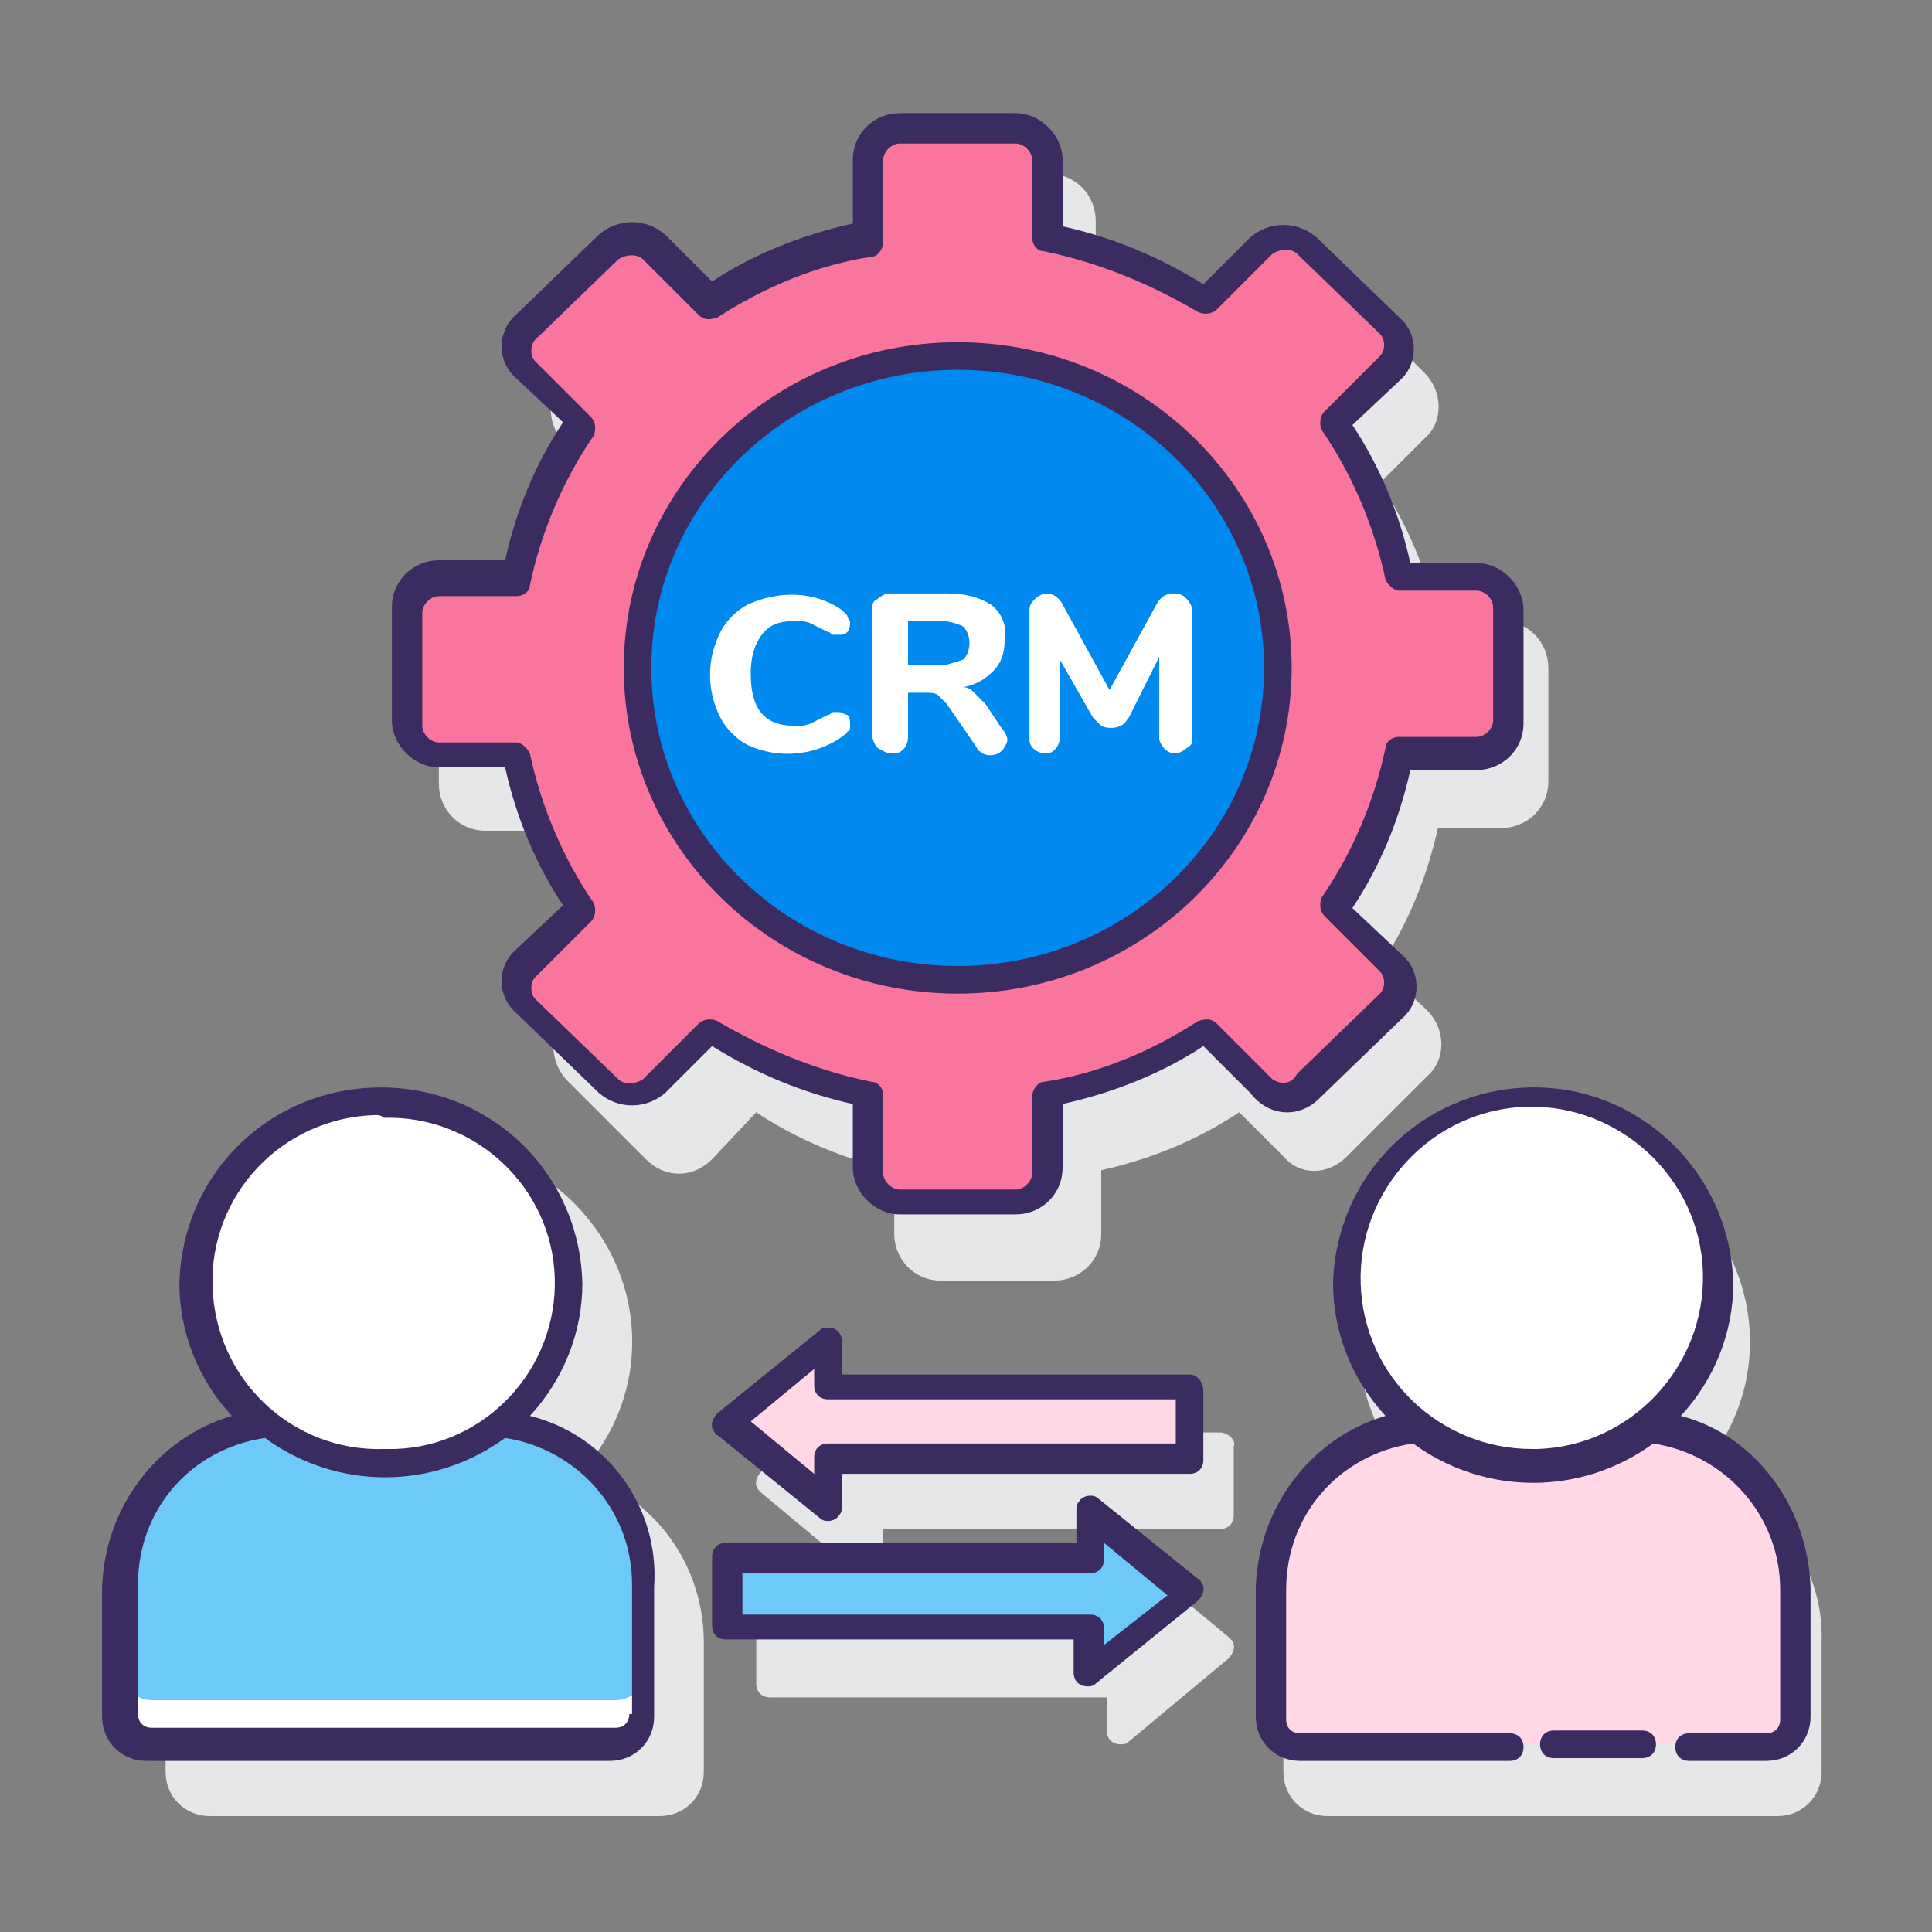
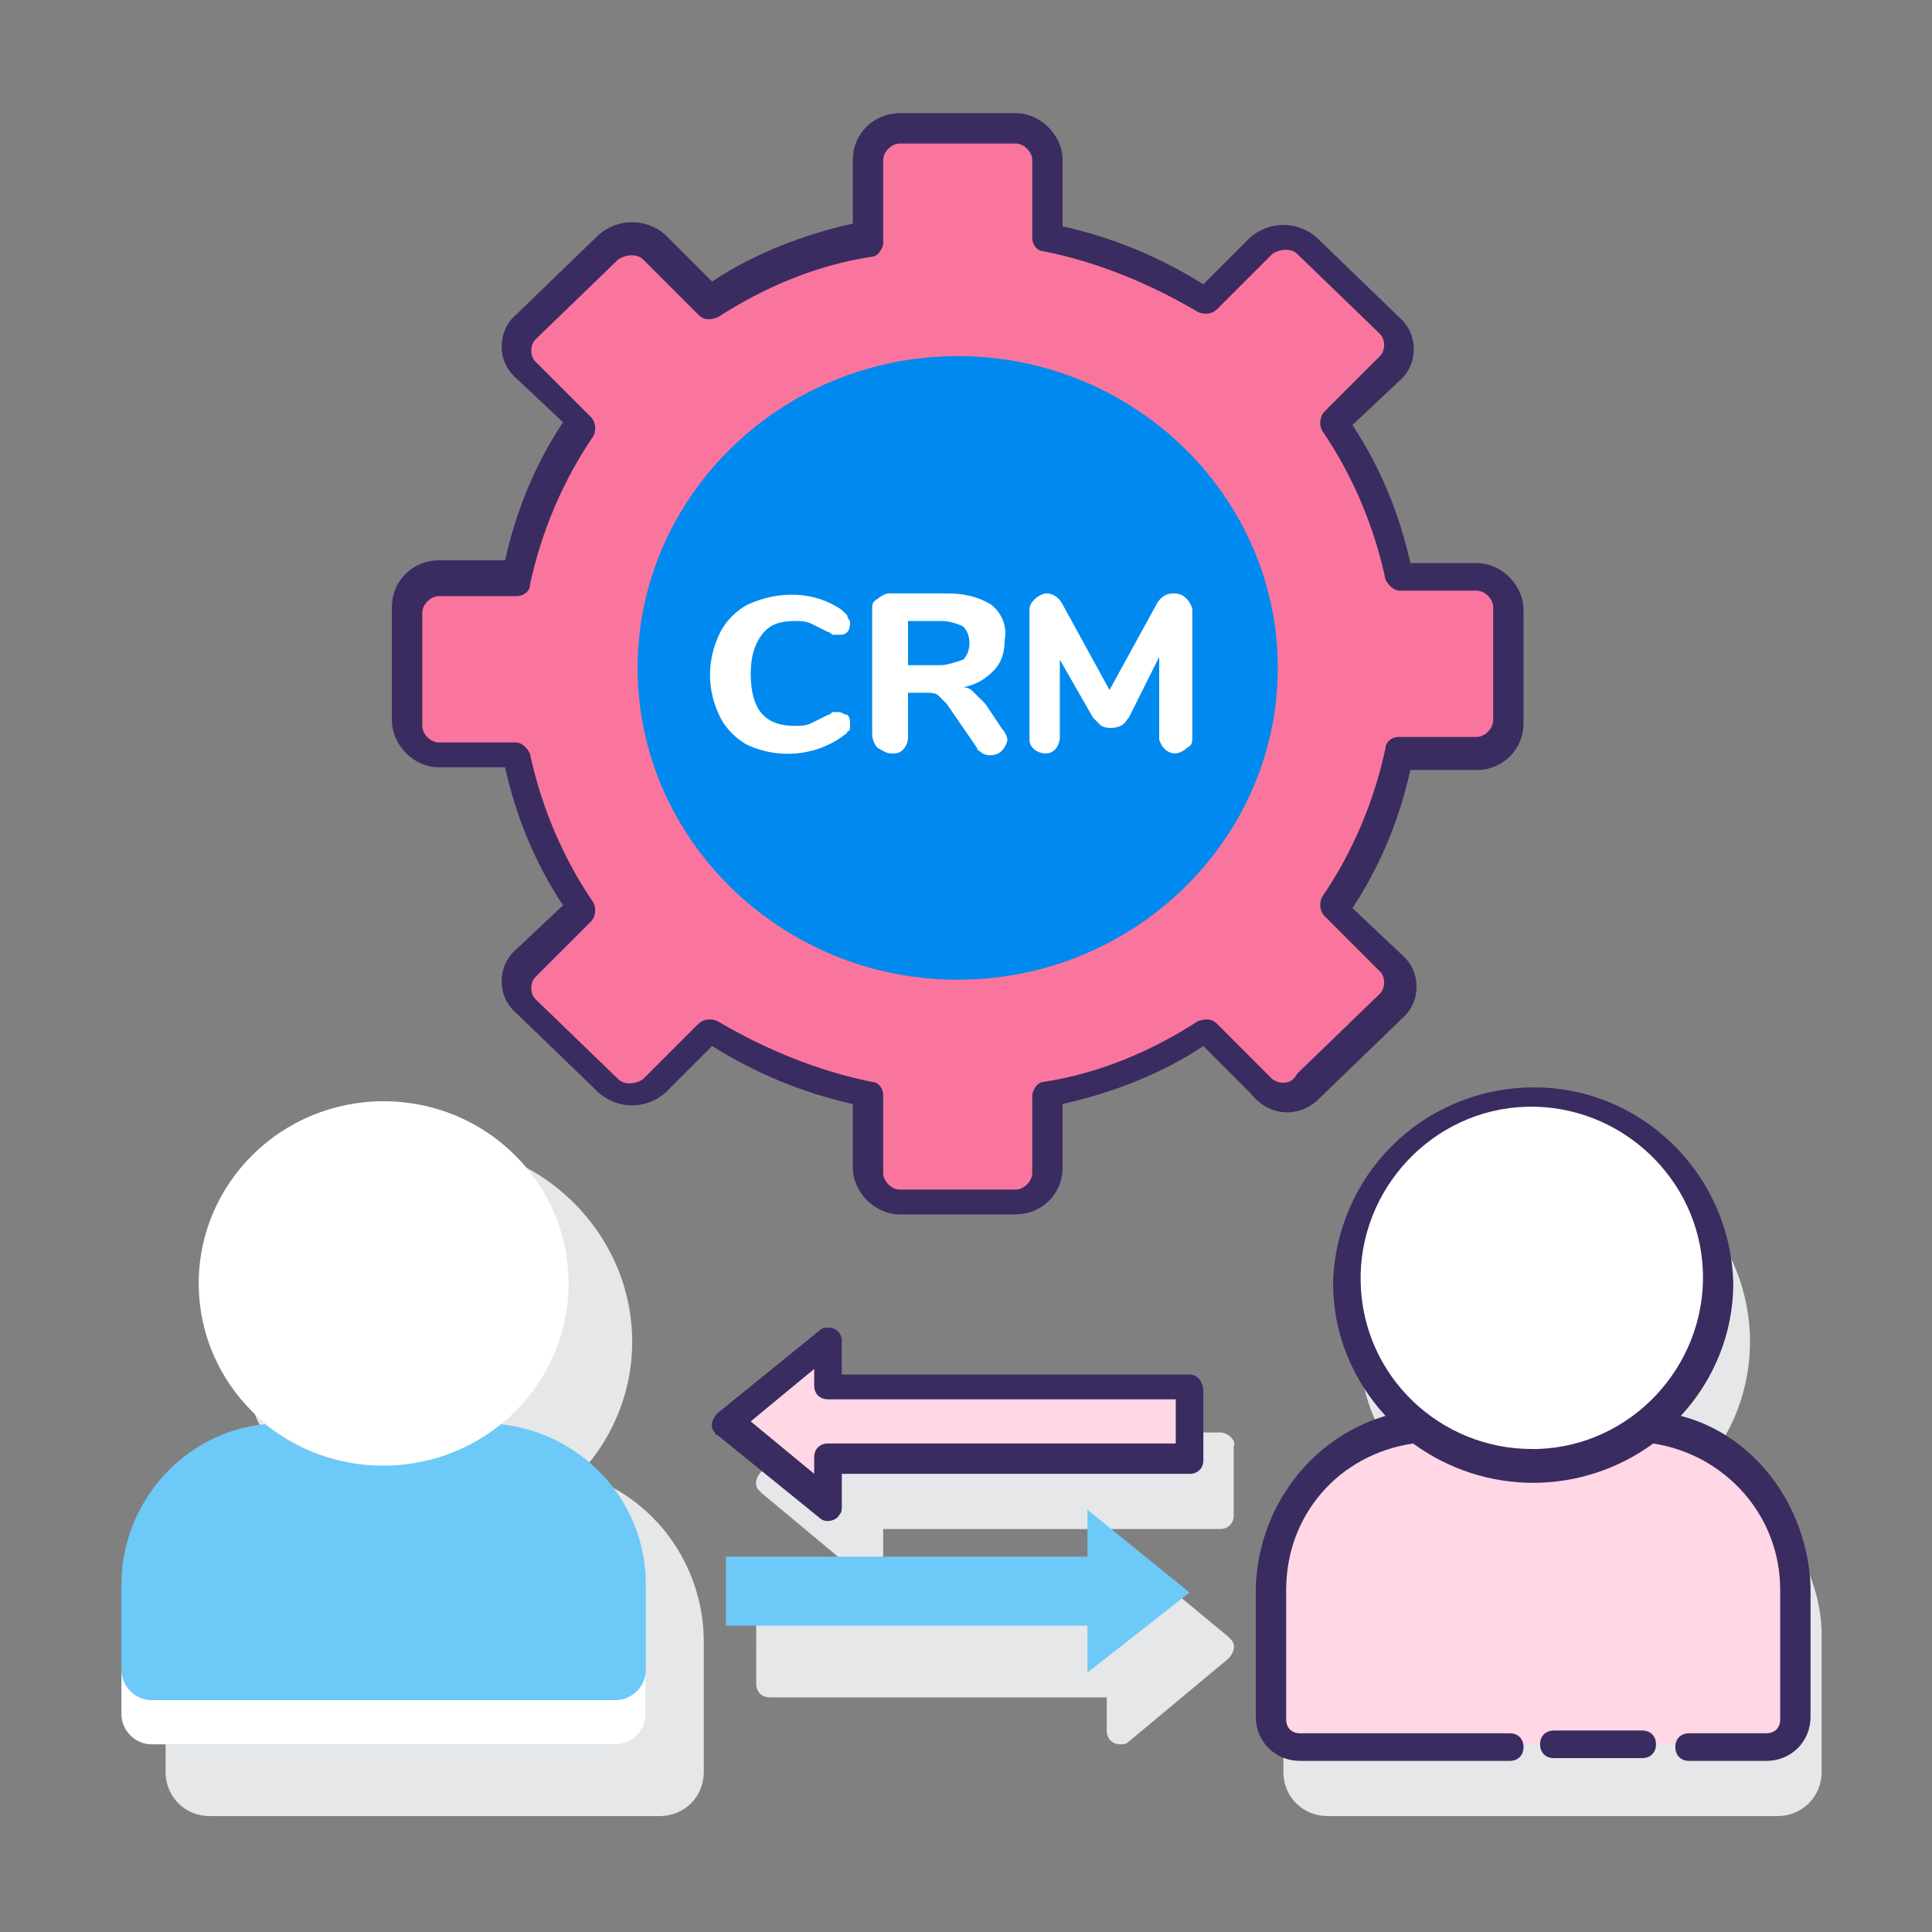
<svg xmlns="http://www.w3.org/2000/svg" version="1.1" id="Layer_1" x="0px" y="0px" viewBox="0 0 70 70" style="enable-background:new 0 0 70 70;" xml:space="preserve">
  <rect x="0" y="0" width="70" height="70" fill="#808080" stroke="none" />
  <style type="text/css">
	.st0{fill:#E6E7E8;}
	.st1{fill:#FFD7E5;}
	.st2{fill:#FFFFFF;}
	.st3{fill:#6DC9F7;}
	.st4{fill:#0089EF;}
	.st5{fill:#FA759E;}
	.st6{fill:#3A2C60;}
</style>
  <path class="st0" d="M61.5,53.4c2.7-2.9,2.5-7.3-0.4-10c-2.9-2.7-7.3-2.5-10,0.4c-2.5,2.7-2.5,6.9,0,9.6c-2.7,0.8-4.6,3.3-4.6,6.1  v4.7c0,0.9,0.7,1.6,1.6,1.6l0,0h16.3c0.9,0,1.6-0.7,1.6-1.6l0,0v-4.7C66.1,56.7,64.2,54.2,61.5,53.4L61.5,53.4z" />
  <path class="st0" d="M21,53.4c2.7-2.9,2.5-7.3-0.4-10c-2.9-2.7-7.3-2.5-10,0.4c-2.5,2.7-2.5,6.9,0,9.6C7.9,54.2,6,56.7,6,59.5v4.7  c0,0.9,0.7,1.6,1.6,1.6l0,0h16.3c0.9,0,1.6-0.7,1.6-1.6l0,0v-4.7C25.5,56.7,23.7,54.2,21,53.4z" />
-   <path class="st0" d="M48.8,41.9l2.9-2.9c0.7-0.6,0.7-1.7,0-2.4c0,0,0,0,0,0L50,35c1-1.5,1.7-3.2,2.1-5h2.3c0.9,0,1.7-0.7,1.7-1.7  v-4.1c0-0.9-0.7-1.7-1.7-1.7h-2.3c-0.4-1.8-1.1-3.5-2.1-5l1.6-1.6c0.7-0.6,0.7-1.7,0-2.4c0,0,0,0,0,0l-2.9-2.9  c-0.7-0.6-1.7-0.6-2.4,0l-1.6,1.6c-1.5-1-3.2-1.7-5-2.1V8c0-0.9-0.7-1.7-1.7-1.7H34c-0.9,0-1.7,0.7-1.7,1.7v2.3  c-1.8,0.4-3.5,1.1-5,2.1l-1.6-1.7c-0.7-0.6-1.7-0.6-2.4,0l-2.9,2.9c-0.6,0.7-0.6,1.7,0,2.4l1.6,1.6c-1,1.5-1.7,3.2-2.1,5h-2.3  c-0.9,0-1.7,0.7-1.7,1.7v4.1c0,0.9,0.7,1.7,1.7,1.7H20c0.4,1.8,1.1,3.5,2.1,5l-1.6,1.6c-0.6,0.7-0.6,1.7,0,2.4l2.9,2.9  c0.7,0.7,1.7,0.7,2.4,0l1.6-1.7c1.5,1,3.2,1.7,5,2.1v2.3c0,0.9,0.7,1.7,1.7,1.7h4.1c0.9,0,1.7-0.7,1.7-1.7v-2.3  c1.8-0.4,3.5-1.1,5-2.1l1.6,1.6C47.1,42.6,48.1,42.6,48.8,41.9z" />
  <path class="st0" d="M41,56.4c-0.2-0.2-0.6-0.2-0.7,0.1c-0.1,0.1-0.1,0.2-0.1,0.3V58H27.9c-0.3,0-0.5,0.2-0.5,0.5V61  c0,0.3,0.2,0.5,0.5,0.5h12.2v1.2c0,0.3,0.2,0.5,0.5,0.5c0.1,0,0.2,0,0.3-0.1l3.6-3c0.2-0.2,0.3-0.5,0.1-0.7c0,0,0,0-0.1-0.1L41,56.4  z" />
  <path class="st0" d="M44.2,51.9H32v-1.2c0-0.3-0.2-0.5-0.5-0.5c-0.1,0-0.2,0-0.3,0.1l-3.6,3c-0.2,0.2-0.3,0.5-0.1,0.7  c0,0,0,0,0.1,0.1l3.6,3c0.1,0.1,0.2,0.1,0.3,0.1c0.1,0,0.2,0,0.2-0.1c0.2-0.1,0.3-0.3,0.3-0.5v-1.2h12.2c0.3,0,0.5-0.2,0.5-0.5v-2.5  C44.8,52.2,44.5,51.9,44.2,51.9L44.2,51.9z" />
  <path class="st1" d="M59.8,51.6c-2.5,2-6,2-8.5,0c-3,0.3-5.2,2.9-5.2,5.8v4.7c0,0.6,0.5,1.1,1.1,1.1H64c0.6,0,1.1-0.5,1.1-1.1v-4.7  C65,54.4,62.8,51.9,59.8,51.6z" />
  <ellipse class="st2" cx="55.5" cy="46.5" rx="6.7" ry="6.6" />
  <path class="st3" d="M18.1,51.6c-2.5,2-6,2-8.5,0c-3,0.3-5.2,2.9-5.2,5.8v4.7c0,0.6,0.5,1.1,1.1,1.1h16.8c0.6,0,1.1-0.5,1.1-1.1  v-4.7C23.4,54.4,21.1,51.9,18.1,51.6z" />
  <path class="st2" d="M22.3,61.6H5.5c-0.6,0-1.1-0.5-1.1-1.1c0,0,0,0,0,0v1.6c0,0.6,0.5,1.1,1.1,1.1c0,0,0,0,0,0h16.8  c0.6,0,1.1-0.5,1.1-1.1c0,0,0,0,0,0v-1.6C23.4,61.1,22.9,61.6,22.3,61.6C22.3,61.6,22.3,61.6,22.3,61.6L22.3,61.6z" />
  <ellipse class="st2" cx="13.9" cy="46.5" rx="6.7" ry="6.6" />
  <ellipse class="st4" cx="34.7" cy="24.2" rx="11.6" ry="11.3" />
  <path class="st2" d="M27.1,27c-0.4-0.2-0.8-0.6-1-1c-0.5-1-0.5-2.1,0-3.1c0.2-0.4,0.6-0.8,1-1c1.1-0.5,2.4-0.5,3.4,0.2  c0.1,0.1,0.1,0.1,0.2,0.2c0,0.1,0.1,0.2,0.1,0.2c0,0.1,0,0.3-0.1,0.4c-0.1,0.1-0.2,0.1-0.3,0.1c-0.1,0-0.1,0-0.2,0  c-0.1,0-0.1-0.1-0.2-0.1c-0.2-0.1-0.4-0.2-0.6-0.3c-0.2-0.1-0.4-0.1-0.6-0.1c-0.5,0-0.9,0.1-1.2,0.5c-0.3,0.4-0.4,0.9-0.4,1.4  c0,1.3,0.5,1.9,1.6,1.9c0.2,0,0.4,0,0.6-0.1c0.2-0.1,0.4-0.2,0.6-0.3c0.1,0,0.1-0.1,0.2-0.1c0.1,0,0.1,0,0.2,0  c0.1,0,0.2,0.1,0.3,0.1c0.1,0.1,0.1,0.2,0.1,0.4c0,0.1,0,0.2-0.1,0.2c0,0.1-0.1,0.1-0.2,0.2C29.5,27.4,28.2,27.5,27.1,27L27.1,27z" />
  <path class="st2" d="M36.5,26.8c0,0.1-0.1,0.3-0.2,0.4c-0.2,0.2-0.5,0.2-0.7,0.1c-0.1-0.1-0.2-0.1-0.2-0.2l-1.1-1.6  c-0.1-0.1-0.2-0.2-0.3-0.3c-0.1-0.1-0.3-0.1-0.4-0.1h-0.7v1.6c0,0.3-0.2,0.6-0.5,0.6c0,0-0.1,0-0.1,0c-0.2,0-0.3-0.1-0.5-0.2  c-0.1-0.1-0.2-0.3-0.2-0.5v-4.5c0-0.2,0-0.3,0.2-0.4c0.1-0.1,0.3-0.2,0.4-0.2h2.1c0.6,0,1.1,0.1,1.6,0.4c0.4,0.3,0.6,0.8,0.5,1.3  c0,0.4-0.1,0.8-0.4,1.1c-0.3,0.3-0.6,0.5-1.1,0.6c0.2,0,0.3,0.1,0.4,0.2c0.1,0.1,0.3,0.3,0.4,0.4l0.6,0.9  C36.4,26.5,36.5,26.7,36.5,26.8L36.5,26.8z M34.9,23.9c0.3-0.3,0.3-0.9,0-1.2c0,0,0,0,0,0c-0.2-0.1-0.5-0.2-0.8-0.2h-1.2v1.6h1.2  C34.3,24.1,34.6,24,34.9,23.9z" />
  <path class="st2" d="M43,21.7c0.1,0.1,0.2,0.3,0.2,0.4v4.6c0,0.2,0,0.3-0.2,0.4c-0.1,0.1-0.3,0.2-0.4,0.2c-0.3,0-0.5-0.2-0.6-0.5  c0,0,0,0,0-0.1v-2.9L40.9,26c-0.1,0.1-0.1,0.2-0.3,0.3c-0.2,0.1-0.5,0.1-0.7,0c-0.1-0.1-0.2-0.2-0.3-0.3l-1.2-2.1v2.8  c0,0.3-0.2,0.6-0.5,0.6c-0.3,0-0.6-0.2-0.6-0.5c0,0,0,0,0-0.1v-4.6c0-0.2,0.1-0.3,0.2-0.4c0.1-0.1,0.3-0.2,0.4-0.2  c0.3,0,0.5,0.2,0.6,0.4l1.7,3.1l1.7-3.1c0.1-0.2,0.3-0.4,0.6-0.4C42.8,21.5,42.9,21.6,43,21.7L43,21.7z" />
  <path class="st5" d="M54.7,26.3v-4.1c0-0.6-0.5-1.1-1.2-1.1h-2.8c-0.4-2-1.2-3.9-2.4-5.6l2-2c0.4-0.4,0.5-1.1,0-1.6c0,0,0,0,0,0  l-3-2.9c-0.5-0.4-1.2-0.4-1.7,0l-2,2C42,9.8,40,9,38,8.6V5.8c0-0.6-0.5-1.1-1.2-1.1h-4.2c-0.6,0-1.2,0.5-1.2,1.1v2.8  c-2,0.4-4,1.2-5.7,2.3l-2-2c-0.5-0.4-1.2-0.4-1.7,0l-3,2.9c-0.4,0.4-0.5,1.1,0,1.6c0,0,0,0,0,0l2,2c-1.2,1.7-2,3.6-2.4,5.6h-2.8  c-0.6,0-1.2,0.5-1.2,1.1v4.1c0,0.6,0.5,1.1,1.2,1.1h2.8c0.4,2,1.2,3.9,2.4,5.6l-2,2c-0.4,0.4-0.5,1.1,0,1.6c0,0,0,0,0,0l3,2.9  c0.5,0.4,1.2,0.4,1.7,0l2-2c1.8,1.1,3.7,1.9,5.7,2.3v2.8c0,0.6,0.5,1.1,1.2,1.1h4.2c0.6,0,1.2-0.5,1.2-1.1v-2.8c2-0.4,4-1.2,5.7-2.3  l2,2c0.5,0.4,1.2,0.4,1.7,0l3-2.9c0.4-0.4,0.5-1.1,0-1.6c0,0,0,0,0,0l-2-2c1.2-1.7,2-3.6,2.4-5.6h2.8C54.2,27.4,54.7,26.9,54.7,26.3  L54.7,26.3z M34.7,35.5c-6.4,0-11.6-5.1-11.6-11.3s5.2-11.3,11.6-11.3S46.3,18,46.3,24.2S41.1,35.5,34.7,35.5z" />
  <path class="st3" d="M43.1,57.7l-3.7-3v1.7H26.3v2.5h13.1v1.7L43.1,57.7z" />
  <path class="st1" d="M26.3,51.6l3.7,3v-1.7h13.1v-2.5H30v-1.7L26.3,51.6z" />
  <g>
    <path class="st6" d="M60.9,51.3c1.2-1.3,1.9-3,1.9-4.8c-0.1-4-3.4-7.2-7.4-7.1c-3.9,0.1-7,3.2-7.1,7.1c0,1.8,0.7,3.5,1.9,4.8   c-2.7,0.8-4.6,3.3-4.7,6.2v4.7c0,0.9,0.7,1.6,1.6,1.6l0,0h7.6c0.3,0,0.5-0.2,0.5-0.5c0-0.3-0.2-0.5-0.5-0.5h-7.6   c-0.3,0-0.5-0.2-0.5-0.5v-4.7c0-2.7,1.9-4.9,4.6-5.3c2.6,1.9,6.1,1.9,8.7,0c2.6,0.4,4.6,2.6,4.6,5.3v4.7c0,0.3-0.2,0.5-0.5,0.5   h-2.8c-0.3,0-0.5,0.2-0.5,0.5c0,0.3,0.2,0.5,0.5,0.5H64c0.9,0,1.6-0.7,1.6-1.6l0,0v-4.7C65.5,54.6,63.6,52,60.9,51.3z M49.3,46.5   c-0.1-3.4,2.6-6.3,6-6.4c3.4-0.1,6.3,2.6,6.4,6c0.1,3.4-2.6,6.3-6,6.4c-0.1,0-0.1,0-0.2,0C52.2,52.5,49.4,49.9,49.3,46.5L49.3,46.5   z" />
    <path class="st6" d="M59.5,62.7h-3.2c-0.3,0-0.5,0.2-0.5,0.5c0,0.3,0.2,0.5,0.5,0.5h3.2c0.3,0,0.5-0.2,0.5-0.5   C60,62.9,59.8,62.7,59.5,62.7z" />
-     <path class="st6" d="M19.2,51.3c1.2-1.3,1.9-3,1.9-4.8c-0.1-4-3.3-7.1-7.3-7.1c-4,0-7.2,3.1-7.3,7.1c0,1.8,0.7,3.5,1.9,4.8   c-2.7,0.8-4.6,3.3-4.7,6.2v4.7c0,0.9,0.7,1.6,1.6,1.6l0,0h16.8c0.9,0,1.6-0.7,1.6-1.6l0,0v-4.7C23.9,54.6,22,52,19.2,51.3   L19.2,51.3z M13.9,40.5c3.3-0.1,6.1,2.5,6.2,5.8s-2.5,6.1-5.8,6.2c-0.1,0-0.2,0-0.4,0c-3.3,0.1-6.1-2.5-6.2-5.9   c-0.1-3.3,2.5-6.1,5.9-6.2C13.7,40.4,13.8,40.4,13.9,40.5z M22.8,62.1c0,0.3-0.2,0.5-0.5,0.5H5.5c-0.3,0-0.5-0.2-0.5-0.5v-4.7   c0-2.7,1.9-4.9,4.6-5.3c2.6,1.9,6.1,1.9,8.7,0c2.6,0.4,4.6,2.6,4.6,5.3V62.1z" />
-     <path class="st6" d="M34.7,12.4c-6.7,0-12.1,5.3-12.1,11.8S28,36,34.7,36s12.1-5.3,12.1-11.8S41.4,12.4,34.7,12.4L34.7,12.4z    M34.7,35c-6.1,0-11.1-4.8-11.1-10.8s5-10.8,11.1-10.8s11.1,4.8,11.1,10.8S40.8,35,34.7,35L34.7,35z" />
    <path class="st6" d="M47.8,39.8l3-2.9c0.7-0.6,0.7-1.7,0-2.3c0,0,0,0,0,0L49,32.9c1-1.5,1.7-3.2,2.1-5h2.4c0.9,0,1.7-0.7,1.7-1.7   v-4.1c0-0.9-0.8-1.7-1.7-1.7h-2.4c-0.4-1.8-1.1-3.5-2.1-5l1.7-1.6c0.7-0.6,0.7-1.7,0-2.3c0,0,0,0,0,0l-3-2.9   c-0.7-0.6-1.7-0.6-2.4,0l-1.7,1.7c-1.6-1-3.3-1.7-5.1-2.1V5.8c0-0.9-0.8-1.7-1.7-1.7h-4.2c-0.9,0-1.7,0.7-1.7,1.7v2.3   c-1.8,0.4-3.6,1.1-5.1,2.1l-1.7-1.7c-0.7-0.6-1.7-0.6-2.4,0l-3,2.9c-0.7,0.6-0.7,1.7,0,2.3c0,0,0,0,0,0l1.7,1.6   c-1,1.5-1.7,3.2-2.1,5h-2.4c-0.9,0-1.7,0.7-1.7,1.7v4.1c0,0.9,0.8,1.7,1.7,1.7h2.4c0.4,1.8,1.1,3.5,2.1,5l-1.7,1.6   c-0.7,0.6-0.7,1.7,0,2.3c0,0,0,0,0,0l3,2.9c0.7,0.6,1.7,0.6,2.4,0l1.7-1.7c1.6,1,3.3,1.7,5.1,2.1v2.3c0,0.9,0.8,1.7,1.7,1.7h4.2   c0.9,0,1.7-0.7,1.7-1.7v-2.3c1.8-0.4,3.6-1.1,5.1-2.1l1.7,1.7C46,40.5,47.1,40.5,47.8,39.8L47.8,39.8z M46.1,39.1l-2-2   c-0.2-0.2-0.4-0.2-0.7-0.1c-1.7,1.1-3.6,1.9-5.6,2.2c-0.2,0-0.4,0.3-0.4,0.5v2.8c0,0.3-0.3,0.6-0.6,0.6h-4.2   c-0.3,0-0.6-0.3-0.6-0.6v-2.8c0-0.3-0.2-0.5-0.4-0.5c-2-0.4-3.9-1.2-5.6-2.2c-0.2-0.1-0.5-0.1-0.7,0.1l-2,2c-0.3,0.2-0.7,0.2-0.9,0   l-3-2.9c-0.2-0.2-0.2-0.6,0-0.8c0,0,0,0,0,0l2-2c0.2-0.2,0.2-0.5,0.1-0.7c-1.1-1.6-1.9-3.5-2.3-5.4c-0.1-0.2-0.3-0.4-0.5-0.4h-2.8   c-0.3,0-0.6-0.3-0.6-0.6v-4.1c0-0.3,0.3-0.6,0.6-0.6h2.8c0.3,0,0.5-0.2,0.5-0.4c0.4-1.9,1.2-3.8,2.3-5.4c0.1-0.2,0.1-0.5-0.1-0.7   l-2-2c-0.2-0.2-0.2-0.6,0-0.8c0,0,0,0,0,0l3-2.9c0.3-0.2,0.7-0.2,0.9,0l2,2c0.2,0.2,0.4,0.2,0.7,0.1c1.7-1.1,3.6-1.9,5.6-2.2   c0.2,0,0.4-0.3,0.4-0.5V5.8c0-0.3,0.3-0.6,0.6-0.6h4.2c0.3,0,0.6,0.3,0.6,0.6v2.8c0,0.3,0.2,0.5,0.4,0.5c2,0.4,3.9,1.2,5.6,2.2   c0.2,0.1,0.5,0.1,0.7-0.1l2-2c0.3-0.2,0.7-0.2,0.9,0l3,2.9c0.2,0.2,0.2,0.6,0,0.8c0,0,0,0,0,0l-2,2c-0.2,0.2-0.2,0.5-0.1,0.7   c1.1,1.6,1.9,3.5,2.3,5.4c0.1,0.2,0.3,0.4,0.5,0.4h2.8c0.3,0,0.6,0.3,0.6,0.6v4.1c0,0.3-0.3,0.6-0.6,0.6h-2.8   c-0.3,0-0.5,0.2-0.5,0.4c-0.4,1.9-1.2,3.8-2.3,5.4c-0.1,0.2-0.1,0.5,0.1,0.7l2,2c0.2,0.2,0.2,0.6,0,0.8c0,0,0,0,0,0l-3,2.9   C46.8,39.3,46.4,39.3,46.1,39.1L46.1,39.1z" />
-     <path class="st6" d="M39.8,54.3c-0.2-0.2-0.6-0.1-0.7,0.1c-0.1,0.1-0.1,0.2-0.1,0.3v1.2H26.3c-0.3,0-0.5,0.2-0.5,0.5v2.5   c0,0.3,0.2,0.5,0.5,0.5h12.6v1.2c0,0.3,0.2,0.5,0.5,0.5c0.1,0,0.2,0,0.3-0.1l3.7-3c0.2-0.2,0.3-0.5,0.1-0.7c0,0,0-0.1-0.1-0.1   L39.8,54.3z M40,59.6v-0.6c0-0.3-0.2-0.5-0.5-0.5H26.9V57h12.6c0.3,0,0.5-0.2,0.5-0.5v-0.6l2.3,1.9L40,59.6z" />
    <path class="st6" d="M43.1,49.8H30.5v-1.2c0-0.3-0.2-0.5-0.5-0.5c-0.1,0-0.2,0-0.3,0.1l-3.7,3c-0.2,0.2-0.3,0.5-0.1,0.7   c0,0,0,0.1,0.1,0.1l3.7,3c0.2,0.2,0.6,0.1,0.7-0.1c0.1-0.1,0.1-0.2,0.1-0.3v-1.2h12.6c0.3,0,0.5-0.2,0.5-0.5v-2.5   C43.6,50.1,43.4,49.8,43.1,49.8L43.1,49.8z M42.6,52.3H30c-0.3,0-0.5,0.2-0.5,0.5v0.6l-2.3-1.9l2.3-1.9v0.6c0,0.3,0.2,0.5,0.5,0.5   h12.6V52.3z" />
  </g>
</svg>